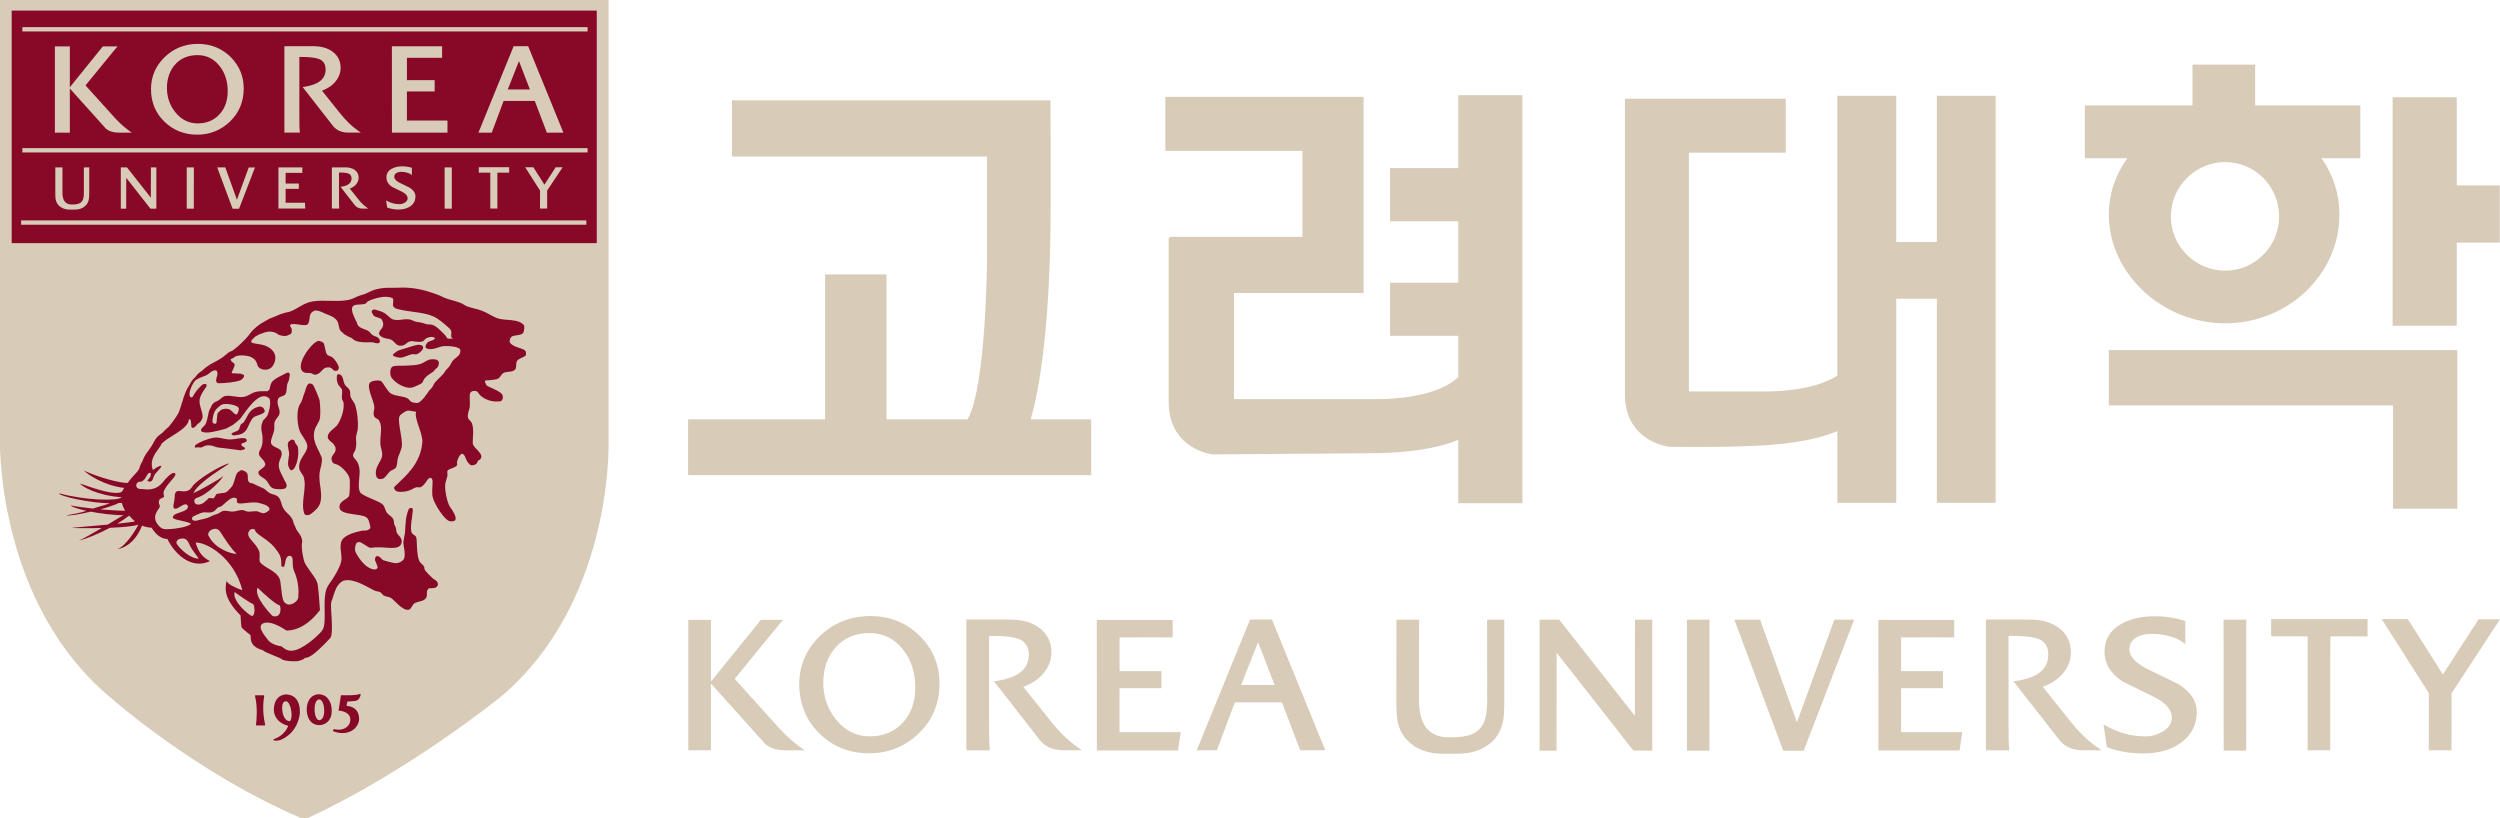
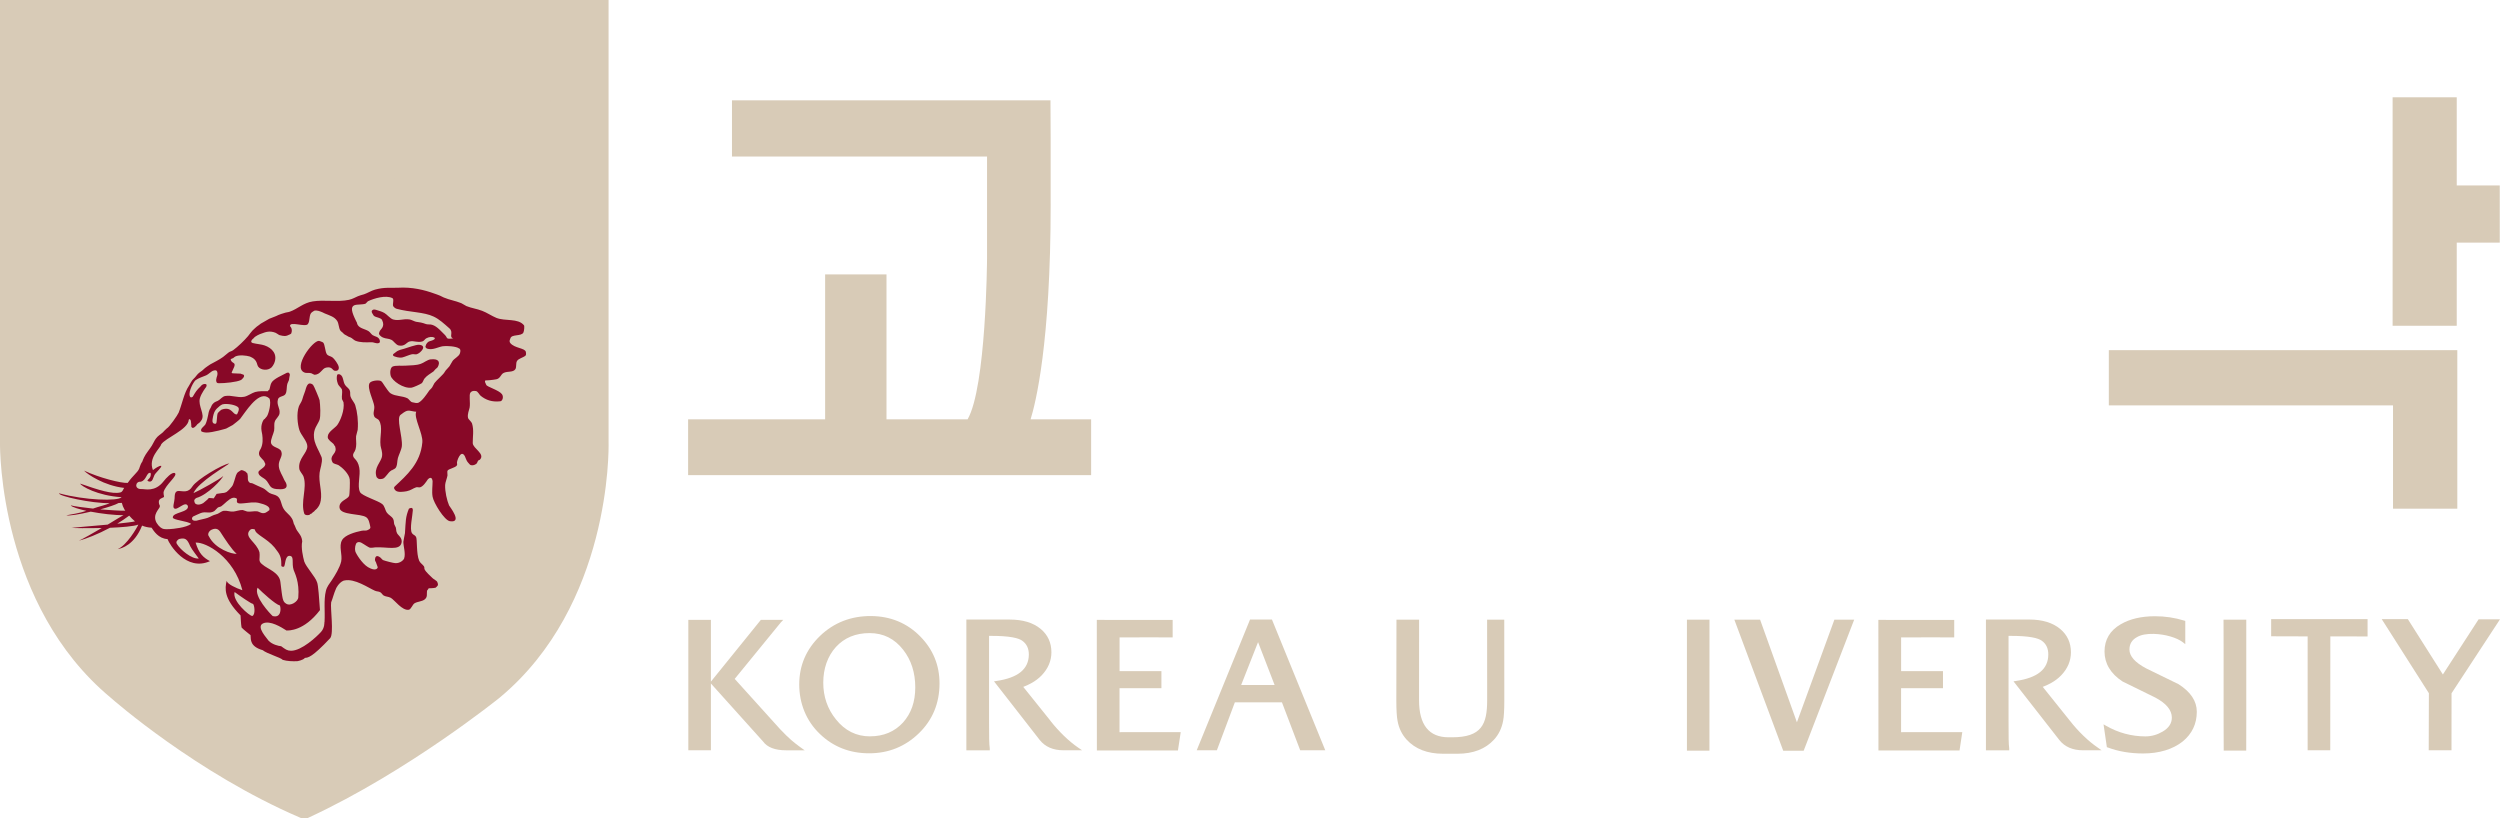
<svg xmlns="http://www.w3.org/2000/svg" id="_레이어_2" data-name="레이어 2" viewBox="0 0 916.53 300">
  <defs>
    <style>
      .cls-1 {
        fill: #880827;
      }

      .cls-2 {
        fill: #d8cbb7;
      }
    </style>
  </defs>
  <g id="_레이어_1-2" data-name="레이어 1">
    <g>
      <path class="cls-2" d="M223.11,162.34V0H0V162.42c-.02,2.37-.16,59.45,40.48,93.28l-.09-.08c1.27,1.14,31.67,27.79,69.44,44.06l.74,.32h2.03l.77-.36c36.35-16.87,69.51-43.63,69.85-43.9,40.7-33.88,39.95-90.98,39.89-93.4h0Z" />
-       <path class="cls-1" d="M192.75,128.96s.02,.03,.02,.05c0,0,.01,0,.01,.02-.01-.03-.01-.05-.03-.07h0Zm26.03-39.82H4.28V3.88H218.78V89.13h0Zm-124.69,176.82h2.84c.4,0,.25-.36,.25-.36-1.15-5.13-.55-9.14-.32-10.34,0,0,.11-.36-.3-.36h-2.82c-.37,0-.24,.3-.24,.3,.97,3.94,.59,8.92,.35,10.36,0,0-.18,.39,.25,.39h0Zm12.18-1.57c-2.17,.06-2.7-3.32-2.7-3.32-.56-3.71,.89-3.92,.89-3.92,1.53-.48,2.19,2.69,2.19,2.69,.74,3.64-.38,4.56-.38,4.56h0Zm-1.62-9.79c-4.54,.43-4.26,5.75-4.26,5.75,.29,4.81,5.27,5.72,5.27,5.72-1.37,3.69-5,4.79-5,4.79-.86,.34-.23,.58-.23,.58,1.09,.36,2.67-.27,2.67-.27,6.67-2.99,6.84-9.98,6.84-9.98,.14-7.12-5.29-6.6-5.29-6.6m12.88,9.35c-1.96,.72-2.18-3.29-2.18-3.29-.2-3.82,1.34-4.19,1.34-4.19,1.58-.39,2.02,2.41,2.02,2.41,.7,4.36-1.19,5.07-1.19,5.07h0Zm3.94-5.04s-.61-4.42-4.75-4.37c0,0-4.09-.11-4.28,5.57,0,0-.16,5.99,5.02,5.73,0,0,5.07-.32,4.01-6.93m1.21,8.46c4.38,.86,5.53-2.24,5.53-2.24,1.4-4.39-4.09-4.6-4.09-4.6l.88-5.66s5.52,.26,6.99-.47c0,0,.34-.23,.15,.59,0,0-.31,1.88-2.11,2.02l-2.71,.22-.26,1.59s4.68-.1,4.6,4.97c0,0-.17,3.91-4.75,4.87,0,0-2.14,.47-4.62-.54,0,0-.37-.18-.17-.48,0,0,.17-.36,.56-.28h0Zm-16.13-106c.35-.42,.8-.12,1.17,0,.36,.1,.36,.79,.57,1.14,.11,.25,.79,.93,.86,1.15,.55,2.55,0,5.89-1.14,7.82-.33,.59-.86,.91-1.23,.93-.48,.04-.63-.67-.8-.93-.73-1.03-.18-3.46,0-4.6,.19-1.47-.95-3.82-.22-4.9,0,0,.79-.61,.8-.61h0Zm-34.63,2.69c.62-.18,1.51,.12,1.89,0l.83-.34c.97-.63,1.92-.44,2.9-.35,.49,.06,1.93,.69,2.41,.7,.77,.08,4.41,.48,8.28,1.04-.03-.02,2.07-.29,1.54-.86,.33,.38-.05-.31-.84-.59l-.28-.29s-.67-.58,.58-1c-.47,.15,.83-.18,1.07-.46,.5-.53-.23-1.11-.23-1.11-1.84-.62-3.89,.56-6.64,.27-1.36-.11-3.27-.89-5.19-.57-2.08,.37-5.13,1.54-6.58,2.67,0,0-.7,1.21,.27,.9Zm23.17-15c1.87-.11,1.96,1.83,2,1.63-.21,1.39-3.61,1.51-4.42,2.59-2.38,3.09-1.38,6.05-7,6.36,0,0-1.13-.26-.7-.73,.35-.37,1.71-.73,2.21-1.04,.73-.42,.67-1.59,1.15-2.31,.1-.18,.73-.4,.89-.56,1.58-2.13,1.75-4.29,4.53-5.55,.12-.07,1.13-.37,1.34-.41h0Z" />
      <path class="cls-1" d="M113.08,140.73c.64-.36,1.27,0,1.69,.37,.26,.18,2.3,5.1,2.39,5.59,.26,1.79,.46,5.92-.02,7.25-.69,1.85-2.39,3.27-2.02,6.55,.2,1.92,1.05,3.42,1.86,5.1,.09,.28,.94,1.92,.99,2.26,.31,1.77-.65,4.05-.8,5.47-.43,3.55,1,6.79,.43,10.17-.25,1.46-.72,2.2-1.52,3.1l-.63,.55c-.18,.35-.49,.47-.81,.72l-.39,.4c-.6,.14-.66,.49-.91,.53-1.52,.33-1.83-.56-1.74-.35-1.54-4.35,1.04-9.43-.28-13.62-.3-.97-1.44-1.92-1.59-2.95-.53-3.77,2.99-5.75,2.94-8.28,0-1.81-2.37-4.14-2.91-5.92-.67-2.09-1.11-6.08-.19-8.68,.21-.63,1.03-1.69,1.25-2.54,.43-1.62,1.1-2.96,1.33-4.04,.08-.33,.29-.8,.46-1.12,.06-.11,.37-.5,.48-.55h0Zm44.88-8.98c2.55-.3,3.68,.71,2.49,2.87l-.49,.47c-.21,.07-.89,.96-1.03,1.08-1.22,.9-2.39,1.46-3.31,2.61-.32,.38-.59,1.36-.99,1.7-.63,.45-3.07,1.53-3.68,1.63-3.07,.49-7.25-2.58-7.72-4.35-.39-1.52,0-3,.66-3.35,1.03-.53,3.78-.26,4.7-.35,2.38-.18,3.86-.05,5.68-.68,1.11-.36,2.36-1.5,3.68-1.65h0Zm-13.1-1.02s1.43,.6,2.73,.29c.91-.23,2.6-1,3.45-1.15,.52-.12,1.24,.14,1.75,0,1.41-.43,3.99-3.17,.89-3.47-1.12-.11-4.48,1.15-5.52,1.45-1.05,.27-1.71,.44-2.57,.9-.23,.13-1.43,1.12-1.29,.95,0,0-.79,.66,.55,1.04Zm-22.13,5.19c-.91-.13-.91-1.65-3.18-1.15-1.58,.34-2.02,2.66-4.33,2.61l-1.14-.56c-1.01-.24-1.73,.11-2.61-.32-4.07-1.9,3.15-11.67,5.48-11.54,.12,0,1.33,.44,1.48,.57,.73,.63,.73,3.36,1.41,4.34,.53,.69,1.34,.64,2.04,1.15,.73,.56,2.13,2.48,2.3,3.48,0,0,.38,1.67-1.44,1.43h0Zm37.6,78.92v.02s0,0,0-.02h0Zm-4.05-88.64c.02-.05,.05-.1,.07-.15-.08,.16-.09,.18-.07,.15Zm-17.58,49.34s-.04,0-.05-.02c.05,.04,.07,.04,.05,.02Zm-51.8-23.64c-1.62,.37-1.77-3.08-5.65-1.73-.21,.07-1.3,1.07-1.39,1.24-.46,1.03-.22,3.66-.73,3.91,0,0-1.51,.38-1.21-1.54,.46-3.04,1.05-3.6,2.58-4.89,.21-.17,.79-.59,1.09-.66,1.83-.42,5.21,.28,5.83,1.22,.52,.77-.59,2.49-.52,2.46Zm18.3-15.25c-1.58,.88-5.01,2.24-5.73,3.76-.4,.8-.4,1.5-.73,2.46-.04,.1-.47,.27-.61,.56-1.68,0-3.15-.11-4.6,.29-1.14,.32-2.77,1.53-4.04,1.75-2.58,.44-4.54-.7-6.94-.29-1.07,.19-1.77,1.3-2.65,1.74-.74,.36-1.06,.36-1.64,.9l-.54,.61c-.14,.38-.32,.74-.51,1.1-.53,.78-.73,1.59-.86,2.43-.12,.82-.61,2.79-1.04,3.61-.21,.39-1.3,1.27-1.46,1.64-.08,.25-.32,.49,0,.86-.37-.41-.29,.4,1.79,.51,2.29,.05,7.28-1.47,7.28-1.47l2.39-1.29c.46-.36,2.32-1.77,2.73-2.26,1.74-2.16,6.41-10.04,10.03-7.98l.66,.47c.86,1.46-.22,5.62-.88,6.57l-.82,.98c-.66,.21-1.11,1.89-1.2,2.66-.15,1.25,.21,2.37,.31,3.07,.18,1.5,.34,3.38-.58,5.24-.2,.36-.73,1-.59,2,.17,1.14,1.78,1.96,2.02,2.9,.14,.47,.56,.55,0,1.44-.3,.49-1.62,1.31-2.02,1.74-.52,.53-.07,1.36,.29,1.69,1,.9,1.82,1.02,2.6,2.05,1.1,1.42,1.04,2.66,3.47,2.9,1.92,.17,4.63,.28,3.48-2.33l-.57-.97c-.68-1.7-1.87-3.22-2.03-5.08-.23-2.36,1.68-3.57,.88-5.48-.64-1.47-3.52-1.31-3.76-3.21-.12-1.07,.96-3.32,1.16-4.33,.22-1.39-.15-2.27,.3-3.46,.29-.86,1.56-1.81,1.69-2.88,.28-1.91-1.21-3.12-.56-5.2,.32-1.08,2-.95,2.63-1.74,.8-1.07,.36-2.55,.85-4.06,.05-.17,.46-1.07,.54-1.23-.05-.07,.33-1.93,.33-1.93-.25-1.17-.98-.69-1.07-.73" />
      <path class="cls-1" d="M42.98,191.99c1.51-.92,2.98-1.9,4.39-2.95,.64,.76,1.35,1.46,2.12,2.1-.82,.22-3.35,.53-6.51,.85h0Zm-6.25-5.24c3-.83,5.65-1.7,6.75-2.34,.41-.03,.79-.03,1.19-.05,.17,.8,.49,1.61,.95,2.41,.11,.17,.22,.32,.31,.46-1.81,.04-5.47-.19-9.2-.48m28.96,10.85c2.28-.54,2.96,.05,4.04,2.63,.81,1.54,2.49,3.57,3.15,4.53-2.63,.3-6.8-3.28-7.96-5.24-.74-.97,.39-1.73,.77-1.93m5.16-8.26c-.12,.05-.13,.07,.04-.02-.01,0-.03,0-.04,.02,.43-.19,2.29-1.07,2.79-1.25,1.97-.69,3.02,.36,4.84-.65,.42-.26,.9-.97,1.3-1.28,.34-.31,.97-.28,1.37-.56,1-.68,2.88-2.83,4.18-3.07,.74-.14,.73,.05,1.12,.09,0,.08,.55-.11,.4,1-.34,2.14,4.69-.02,8,.76,2.24,.54,4.43,1.3,3.85,2.75,.07-.15-.66,.45-.84,.56-1.55,1.12-2.75-.11-3.54-.22-1.35-.15-2.31,.25-3.69,.08,0-.02-1.65-.56-1.65-.56-1.05-.05-2.56,.49-3.36,.56-1.52,.12-2.26-.42-3.62-.28-.67,.08-1.74,.95-2.22,1.12-.45,.16-.97,.32-1.41,.46-.29,.07-1.04,.49-1.39,.65-1.37,.67-2.19,.67-3.9,1.13l-.99,.26c-2.12,.29-1.9-1.17-1.24-1.54m29.78,11.35c1.09,1.64,2.59,2.6,2.5,6.12-.1,.86,.18,1.03,.9,.97,.66-.19,.29-4.25,2.27-3.99,1.67,.25,.54,2.57,1.36,5.19,.31,.93,2.2,4.29,1.7,10.03-.05,1.48-2.87,3.41-4.48,2.29-1.32-.8-1.32-1.78-2.07-7.86-.33-3.58-4.7-4.81-6.55-6.45-1.86-1.37-.8-2.04-1.14-4.53-1.07-3.6-5.26-5.28-3.85-7.68,.44-.59,.86-1.16,2.19-.65,.08,1.78,4.33,3.16,7.17,6.56m-.67,25.16c-.84-.74-7.08-7.33-5.52-10.39,1.71,1.72,6.48,6.1,8.18,6.53,.48,1.26,.41,4.7-2.66,3.86m-7.48-.02c-1,0-7.44-5.42-6.47-8.79,1.9,1.41,6.18,4.39,6.72,4.34,.57,.33,1.03,4.06-.26,4.45m-15.9-29.23c-.56-.63-.08-1.86,.97-2.38,1.93-.92,2.72,.14,3.14,.65,1.88,2.9,4.3,6.67,6.1,8.17-1.67,.16-7.88-1.74-10.21-6.44m116.2-67.6c-.28-1.41-4.11-1.31-5.66-3.2-.57-.75-.15-1.17,0-1.73,.44-1.65,3.94-.67,4.76-2.13,.32-.61,.45-2.43,.23-2.68-2.2-2.69-6.84-1.41-10.12-2.72-1.58-.64-3.55-1.96-5.2-2.58-2.09-.8-3.7-.92-5.78-1.74-.48-.2-1.41-.88-1.9-1.08-2.33-.93-4.16-1.12-6.47-2.1-.28-.1-.98-.5-1.28-.63-.93-.4-1.22-.46-2.19-.81-3.58-1.3-8.13-2.44-13.31-2.11-2.27,.12-4.88-.29-8.39,.7-1.2,.31-2.89,1.35-4.03,1.71-.8,.24-1.48,.38-2.21,.7-1.01,.41-1.9,1-3.28,1.32-3.97,.89-9.28-.09-13.3,.58-3.49,.56-5.51,2.76-8.38,3.76-.87,.29-1.24,.2-2.1,.51-.5,.17-1.69,.49-2.09,.71-1.21,.62-1.98,.8-3.33,1.37-.68,.31-1.48,.93-2.14,1.23-.97,.48-1.03,.61-1.82,1.2l-.66,.47s-1.41,1.24-1.58,1.45c-.56,.59-1.1,1.4-1.59,2.01-1.47,1.71-3.68,3.86-5.5,5.19-.67,.48-1.13,.38-1.72,.88-.69,.53-1.29,1.09-1.95,1.59-1.52,1.09-3.02,1.8-4.7,2.72l-1.07,.72c-1.41,.92-1.36,1.3-2.82,2.22-.97,.65-1.37,1.64-2.26,2.39-.58,.44-1.24,1.86-1.63,2.46-1.82,2.66-2.5,6.58-3.79,9.87-.39,.94-3.55,5.49-4.33,5.78l-.58,.55c-.45,.38-.45,.49-.86,.9-.93,.83-1.88,1.3-2.59,2.32-.59,.79-.93,1.71-1.48,2.58-.83,1.36-2.19,2.87-2.88,4.35-.27,.55-.47,1.1-.67,1.62-.08,.08-.13,.17-.15,.17-.36,.45-.96,2.32-.96,2.32-.65,1.48-2.17,2.32-4.19,5.2-2.36,.17-10.49-1.89-16.01-4.51,1.24,1.37,7.45,5.55,14.71,6.34-.49,.71-.53,1.43-1.4,1.66-2.9,.72-7.95-.87-14.74-3.24,.39,.94,6.37,4.45,15.2,4.99-1.3,1.54-13.44,1.16-22.92-1.43-.36,.99,11.85,3.71,18.57,3.62-1.15,.59-4.17,1.27-6.12,1.98-3.05-.34-7.31-.87-8.15-1.19,.19,.62,3.21,1.44,5.72,2.02-2.41,.86-5.98,1.36-7.36,1.64,1.01,.26,4.88-.36,8.95-1.34,3.56,.69,9.02,1.39,12.01,1.26-.76,.37-3.58,2.19-5.8,3.49-5.7,.54-11.9,1.01-13.24,1.18,.76,.12,5.75,.19,11.08,.05-3.26,1.91-6.72,3.9-8.4,4.66,2.48-.63,6.88-2.32,11.39-4.73,4.47-.17,8.67-.53,10.41-1.16-.59,1.31-4.22,7.55-7.57,8.99,1.45-.24,6.12-1.55,8.94-8.63,1,.43,2.15,.69,3.48,.77,.74,1.12,2.5,4.01,5.85,4.17,.68,1.94,6.87,12.03,15.56,8.09-2.51-1.36-4.03-2.78-5.27-6.8,3.85-.25,14.07,5.35,17.15,17.46-2.42-.81-5.45-2.22-5.77-3.43-.65,2.8-1.1,6.42,5.1,12.66,.12,1.33,.1,2.93,.38,4.44,1.02,1.07,2.2,1.87,3.29,2.8,.09,1.75-.16,4.17,4.45,5.51,1.57,1.3,6.61,2.69,7.35,3.55,1.5,.48,3.73,.58,5.36,.48,0,0,2.19-.36,2.77-1.21,1.09-.06,2.58-.09,9.27-7.23,1.41-1.68,0-10.9,.35-13.14,.66-1.63,.94-3.13,1.83-5.13,0,0,.91-1.98,2.63-2.77,.11-.05,.21-.05,.35-.09,3.85-.86,8.88,2.74,11.25,3.75,.87,.36,1.32,.17,2.02,.59,.34,.18,.82,.97,1.17,1.16,.85,.48,1.67,.35,2.62,.85,1.37,.77,4.19,4.84,6.64,4.36,.76-.18,1.36-1.92,2.02-2.34,1.14-.7,2.73-.63,3.75-1.43,1.16-.92,.69-1.95,.86-3.2,0-.05,.55-.64,.59-.88,.58-.06,1.82,0,2.61-.25,.1-.05,.43-.42,.57-.57,.49-.52,.13-1.07,0-1.5-.18-.46-1.36-1.01-1.73-1.41-.86-.86-2.36-2.12-2.9-3.17-.26-.53,.06-.65-.29-1.19-.39-.6-1.4-1.23-1.71-2-1.12-2.48-.66-8.01-1.17-8.78-.46-.74-1.02-.65-1.48-1.34-.96-1.53,.23-6.43,.31-8.38,.09-1.56-1.44-.59-1.44-.59-1.27,3.11-1.14,4.49-1.44,8.97-.05,.39-.59,2.77-.59,3.19-.02,1.56,.9,4.2,.29,6.07-.21,.6-1.46,1.78-3.18,1.73-.65,0-3.89-.84-4.62-1.15-.14-.07-.83-.86-.87-.88-1.61-1.27-1.95-.08-2.02,.56-.05,.67,.22,.8,.36,1.17,.06,.37,.71,1.75,.64,1.87-.02,.15-.58,1.66-3.59-.12-2.26-1.37-4.5-5.14-4.62-5.79-.31-1.44,.13-2.54,.42-3.04,1.13-1.02,2.47,.39,3.6,1,.29,.15,.98,.64,1.33,.71,.67,.11,1.73-.12,1.87-.12,4.4-.26,8.94,1.33,9.71-1.61,.49-1.85-1.32-2.84-1.64-3.61-.42-.93-.2-1-.44-2.04-.03-.08-.34-.74-.4-.83-.46-.77-.13-1.44-.57-2.31-.46-.94-1.76-1.51-2.31-2.32-.74-1.07-.74-2.4-1.75-3.19-1.48-1.21-7.41-2.97-8.09-4.35-1.13-2.18,.26-6.2-.28-8.94-.3-1.61-.83-2.48-1.8-3.48-.39-.39-.57-.97-.43-1.48,.26-.97,.77-.7,1.06-2.86,.18-1.18-.11-2.52,0-3.75,0-.2,.57-2.09,.59-2.32,.27-3.23-.15-6.6-.87-8.93-.33-1.14-1.39-2.12-1.74-3.2-.31-.9,.05-1.42-.31-2.32-.29-.79-1.3-1.34-1.7-2-.79-1.15-.56-3.11-1.75-3.77-.88-.49-1.2,.19-1.14,0-.29,1.06-.23,2.09,.28,3.46,.22,.59,1.3,1.44,1.47,2.03,.22,1.06-.17,2.36,0,3.47l.56,1.16c.45,2.9-1.14,6.75-2.3,8.36-.83,1.08-3.31,2.45-3.46,4.05-.12,1,.28,1.04,.53,1.45,.37,.53,1.58,1.22,1.75,1.72,.14,.38,.29,.31,.44,.68l.15,.79c.19,2.02-2.44,2.48-1.16,4.91,.36,.7,1.6,.7,2.3,1.14,1.31,.83,3.8,3.17,4.04,5.18,.11,.88,0,5.53-.26,6.09-.6,1.28-3.85,1.79-3.48,4.34,.4,2.78,7.74,1.99,9.8,3.45,.98,.69,1.18,2.18,1.48,3.5,.17,.72-.55,.97-.87,1.13-.77,.45-1.33,.1-2.31,.31-2.39,.49-6.19,1.55-7.2,3.48-1.25,2.2,.22,5.24-.3,7.78-.53,2.3-2.26,5.1-3.5,6.96-.76,1.13-1.74,2.25-2.11,3.84-.85,3.41-.25,7.43-.5,11.44l-.05,.03s.15,2.07-1.25,3.58c-1.59,1.75-7.08,6.89-10.99,6.89-1.44-.04-2.04-.52-3.61-1.67-1-.08-3.29-.63-4.61-2.02-.41-.73-4.73-5.11-2.02-6.35,2.56-1.17,6.67,1.38,8.59,2.61,.77,0,6.35,.28,12.27-7.48-.29-4.06-.62-9.27-1.07-10.22-.61-1.98-3.98-5.52-4.7-7.61-.45-1.72-1.24-5.07-.73-7.4-.22-2.6-1.87-3.17-2.54-5.27-.19-.52-.42-.94-.53-1.1-.2-.76-.34-1.44-.81-2.14-1.03-1.57-2.03-1.91-2.97-3.45-.98-1.6-.81-3.58-2.32-4.63-.83-.56-1.95-.61-2.88-1.15-.68-.4-1.53-1.39-2.32-1.73-.91-.4-1.16-.53-2.09-.93-.46-.22-1.27-.59-1.67-.79-.41-.24-.83-.04-1.16-.31-1.12-.95-.32-1.81-.87-3.45-.05-.2-.48-.21-.58-.58-.46-.12-1.27-.86-1.9-.42-.87,.63-1.11,.45-1.65,1.78-.32,.86-.9,3.43-1.48,4.06-.53,.62-1.19,1.47-2,2.05-.78,.4-1.44,.36-1.44,.36l-2.17,.32-1.07,1.65s-1.19-.15-1.8-.15c-.17,.4-1.6,1.49-2.05,1.88-1.83,1.07-2.96,.32-3.08-.08-.08-.34-.67-1.07,.57-1.8,4.24-1.19,9.43-6.86,9.87-8.09-.54,.83-9.31,5.67-10.94,6.32,1.74-4.14,12.49-10.19,13.15-10.9-2.75,.41-11.91,5.95-13.5,8.4-1.52,2.46-3.32,1.77-4.99,1.7-1.65-.06-1.51,1.71-1.58,2.78-.02,1.07-.83,3.21-.15,3.59,1.13,.97,4.09-2.95,5.03-.85,.51,2.36-5.57,2.25-5.52,4.15-.29,1,5.62,1.35,6.7,2.42-1.89,1.39-6.54,1.83-7.92,1.9-.86,.07-1.64,.03-2.09-.04-.76-.13-1.77-.83-2.66-2.28-1.68-3.05,1.16-5.15,1.2-5.94,.07-.82-.32-.38-.37-1.67-.05-1.28,1.39-1.49,1.76-1.76,.4-.29-.11-.64-.02-1.88,.75-2.82,5.33-6.05,4.16-6.96-1.07-.56-3.29,1.89-4.15,3-3.15,4.06-6.83,2.79-8.08,2.84-2.78,.15-2.29-2.9-.35-2.68,2.24-.46,2.08-3.56,3.67-3.25,.52,2.26-2,2.59-.83,3.09,1.61,.63,1.76-1.46,2.26-2.34,.49-.89,2.73-2.82,2.48-3.31-.65-.22-2.31,.96-3.06,1.54-1.83-4.56,2.77-8.05,3.01-9.4,1.51-2.39,9.96-5.45,10.13-9.07l.23-.21s.15-.09,.41,.33h.02c.06,.22,.1,.46,.16,.7,.01,.19,0,.38-.02,.56l.05-.36c.07,.57,.04,1.06,.07,.93v.55c.07,.33,.5,.5,.56,.53,.19-.03,.64-.18,1.08-.69,.07-.07,.56-.54,.56-.65,.81-.59,.96-.68,1.52-1.49,1.46-2.11-1.34-5.21-.56-8.07,.53-1.9,2.3-4.14,2.3-4.14,.48-1.08-.28-1.07-.28-1.07-1.1-.2-1.89,.99-1.72,.83-1.44,1.34-1.86,2-2.9,3.79,0,0-.86,.79-1.13-.29-.5-1.79,1.53-5.31,2.17-5.76,1.19-.81,2.4-1.16,3.88-1.77,.76-.31,1.87-1.51,2.61-1.71,.37-.13,.77-.2,1.15,0,0,0,.56,.41,.3,1.71,0,0-.57,1.57-.38,2.14,.12,.39,.08,.76,.95,.76,2.09,.04,6.72-.44,8.08-1.17,.31-.12,.62-.57,.89-.84,.42-.44,.32-1.08,0-1.15l-.89-.29c.68-.1-3.91-.13-3.17-.27-.81,.14,1.08-2.14,.86-3.22-.09-.51-.99-.72-1.16-1.13-.09-.26-.58-.64,0-.88l.68-.28c.21-.17,.46-.43,.77-.58,1.45-.68,4.07-.34,5.21,0,.12,.06,1.98,.58,2.61,2.31,.15,.49,.29,1.04,.57,1.46,.88,1.19,3.41,1.63,4.91,.2,.29-.27,.66-.95,.88-1.35,1.48-3.41-.72-5.72-3.49-6.67-1.11-.4-2.93-.51-4.33-.88-.99-.28-.39-1.11-.12-1.36l.43-.37c.56-.81,2.27-1.54,2.9-1.73,1.53-.58,3.03-1.15,5.2-.27,.32,.11,1.16,.78,1.41,.84,1.65,.41,2.26,.53,3.78-.26,.61-.3,.52-.37,.58-.56,.54-1.54-.54-2.58-.5-2.41-.32-2.09,5.63,.48,6.54-.83,.88-1.19,.31-3.46,1.46-4.32,.13-.07,.81-.55,.87-.57,1.11-.24,2.08,.22,2.96,.57l.94,.45c1.88,.78,3.49,1.19,4.51,2.73,.63,1.01,.52,2.46,1.14,3.49,.27,.43,.89,.71,1.2,1.15,.27,.32,.77,.53,1.13,.73,.53,.34,.74,.47,1.44,.69,.51,.2,1.25,.98,1.74,1.18,1.76,.72,3.88,.62,5.78,.57,1.13-.05,1.8,.62,2.87,.29,.56-.19,.39-1.16,.05-1.57-.68-.88-1.2-.67-2.35-1.32-.44-.27-1.01-1.16-1.45-1.43-1.32-.86-3.23-.98-4.04-2.33-.1-.21-.26-.59-.28-.84l-.32-.61c-1.6-3.24-2.11-5.16-.57-5.77,.96-.36,3.04-.15,4.07-.57,.23-.13,.68-.78,.85-.87,2.29-1.09,6.61-2.36,8.98-1.15,.71,.34,0,2.17,.27,2.88,.15,.31,.67,.85,1.28,1.03,4.96,1.34,9.92,1.12,13.55,2.84,2.18,1.02,3.84,2.63,5.79,4.32,1.68,1.49-.31,3.18,1.41,3.68-1.18,.16-2.18,.29-2.39-.32-.05-.15-.41-.69-.58-.85-1.3-1.23-2.81-3.14-4.61-3.75-.93-.34-1.34-.05-2.33-.3l-1.16-.39c-1.25-.35-1.34-.23-2.58-.48-.54-.11-1.78-.78-2.32-.84-2.46-.37-3.83,.62-6.07,0-1.04-.3-2.37-1.95-3.21-2.39-1.04-.59-2-.79-3.16-1.17-.47-.13-.72-.13-1.07,.05-.64,.37-.42,.95-.09,1.42,.19,.25,.35,.68,.57,.82,.82,.59,2.45,.59,2.9,1.44,1.27,2.52-.59,3.41-.86,4.16-.14,.46-.49,.82,0,1.43,.27,.32,.85,.73,1.17,.85,1.17,.51,2.1,.31,3.19,.88,.78,.41,1.6,1.82,2.6,2.04,2.32,.49,2.87-1.22,4.04-1.47,1.68-.37,2.71,.51,4.63,0,.63-.17,.99-.92,1.43-1.14,1.11-.59,2.22-.67,2.91-.31,0,0,.73,.35-.3,.88-.61,.33-1.1,.33-1.73,.64-.41,.22-.79,.82-.86,.91-.2,.4-.33,1.01-.32,1.05,.19,.33,.43,.51,.59,.59,2.02,.7,4.07-.61,5.8-.87,1.28-.2,4.86,0,5.89,.78,0,0,.96,.2,.34,1.93-.39,1.04-2.03,1.8-2.65,2.68-.37,.5-.77,1.45-1.14,1.94-.62,.79-.73,.76-1.34,1.49l-.42,.61c-.25,.74-3.2,3.24-3.75,4.08-.33,.49-.49,1.02-.83,1.55-.54,.75-.91,.88-1.19,1.34-.83,1.22-2.5,3.7-3.88,4.32-.61,.26-1.47-.03-2.32-.2-.58-.15-1.21-1.22-1.71-1.46-2.02-.93-4.27-.66-6.05-1.73-.9-.54-1.71-2.09-2.35-2.89-.42-.54-.8-1.5-1.44-1.75-1.04-.36-3.55-.03-4.04,.87-.96,1.82,1.54,6.49,1.74,8.41,.15,1.63-.6,2.38,0,3.74,.27,.7,1.36,.88,1.72,1.44,1.57,2.47,.2,5.96,.58,9.25,.14,1.03,.75,2.3,.57,3.78-.24,2.31-3.21,4.29-2.02,7.79,.05,.15,.61,.56,.65,.6,.46,.22,1.19,.13,1.67-.02,.97-.33,1.9-2.26,2.91-2.88,.09-.12,.43-.29,.61-.29,.11-.19,.38-.22,.53-.29,.44-.32,.59-.33,.85-.87,.41-.93,.28-1.86,.59-3.2,.29-1.1,1.31-3.07,1.45-4.34,.36-3.53-2.22-10.46-.38-11.6,.71-.44,1.41-1.27,2.63-1.46,.53-.13,2.28,.41,3.03,.39,0,.02-.02,.02-.02,.03-.93,2.21,2.53,7.99,2.26,11.18-.68,7.77-5.75,12.06-10.13,16.21-.51,.49-.08,1.06,.3,1.45,.87,.82,2.99,.46,4.07,.28,1.58-.32,2.29-1.04,3.46-1.43,.43-.18,.96,.1,1.44,0,1.19-.33,2.21-1.95,2.88-2.93,0,0,1.41-1.52,1.71,.49l.03,.11c0,1.88-.33,3.93,0,5.77,.34,2.17,4.3,8.69,6.36,8.98,4.8,.71-.12-5.35-.32-5.79-.78-1.84-1.54-5.1-1.44-7.51,.02-.88,.76-2.67,.86-3.49,.05-.42-.16-1.37,0-1.71,.39-.77,2.93-1.03,3.49-2.04,.14-.29-.08-.81,0-1.14,.11-.7,.62-1.99,1.16-2.59,.34-.43,.84-.68,1.44,0,.5,.56,.63,1.85,1.46,2.78l.71,.78c.85,.55,2.23-.18,1.87-.1,.9-.25,.79-1.15,1.17-1.47,.06-.05,.57-.27,.57-.27,2.08-2.16-2.56-4.09-2.61-6.09-.04-2.22,.5-4.77-.27-7.22-.19-.61-1.32-1.47-1.46-2.02-.31-1.4,.42-2.87,.58-3.75,.33-1.85-.3-4.69,.3-5.51,.35-.45,.9-.78,2.02-.58,.73,.13,1.22,1.33,1.73,1.74,1.89,1.52,4.09,2.37,7.24,2.01,.39-.01,.71-.6,.78-.77,.21-.57,.16-1.32-.2-1.82-1.14-1.53-5.55-2.69-5.78-3.45-.18-.56-.87-1.32-.11-1.7-.42,.24,2.71-.09,3.85-.33,1.47-.32,1.58-1.79,2.6-2.3,1.44-.76,3.55-.1,4.37-1.44,.46-.87,.09-2.12,.55-2.91,.57-1.02,2.29-1.23,3.17-2.04,.27-.24,.15-1.13,.09-1.41" />
      <path class="cls-1" d="M70.85,189.34s.02-.01,.04-.02c-.17,.08-.15,.07-.04,.02h0Z" />
      <path class="cls-2" d="M8.2,9.95v1.59H215.42v-1.59H8.2Zm0,44.36v1.59H215.42v-1.59H8.2Zm-.47,26.49v1.58H214.96v-1.58s-207.23,0-207.23,0ZM46.82,47.53c-1.1-.84-2.15-1.63-4.43-4.01,0,0-9.58-10.6-11.04-12.21,.37-.46,11.14-13.62,11.14-13.62l.64-.67h-5.44l-12.09,14.97v-14.97h-5.48v31.61h5.48v-16.19l12.63,14.06c1.05,1.41,2.93,2.13,5.56,2.13h4.52l-1.08-.77s-.42-.32-.42-.32h0Zm25.69-2.29c-3.29,0-6.09-1.38-8.24-4.11-2.03-2.52-3.07-5.52-3.07-8.91s1.04-6.41,3.07-8.65c2.04-2.23,4.77-3.36,8.13-3.36s6.05,1.36,8.16,4.06c1.94,2.49,2.92,5.55,2.92,9.09s-.99,6.31-2.97,8.51c-2.03,2.23-4.73,3.37-8.02,3.37h0Zm.22-29.16c-4.81-.03-8.96,1.59-12.32,4.82-3.35,3.22-5.05,7.18-5.05,11.76,0,4.82,1.68,8.87,5.02,12.04,3.23,3.1,7.23,4.67,11.9,4.67s8.73-1.63,12.06-4.84c3.32-3.21,5.01-7.29,5.01-12.1,0-4.41-1.56-8.24-4.64-11.37-3.2-3.26-7.24-4.93-11.97-4.97m76.45,17.43h10.16s0-4.14,0-4.14c0,0-9.51,.01-10.16,.01v-8.19c2.23-.05,12.43,0,12.55,0h.34s0-4.24,0-4.24h-18.41s0,.34,0,.34l.02,31.35h20.36v-4.46s-14.87,.01-14.87,.01v-10.67h0Zm45.08-.71h-8.12c.32-.82,3.56-9.03,4.11-10.41,.52,1.39,3.7,9.6,4.01,10.41h0Zm-.88-15.88h-5.08l-12.92,31.7h4.89s4.19-11.19,4.35-11.63h11.42c.15,.44,4.43,11.63,4.43,11.63h6.07l-12.93-31.7h-.22m-68.78,24.54s-5.26-6.57-6.58-8.23c1.09-.39,2.99-1.25,4.44-2.77,1.58-1.65,2.39-3.55,2.39-5.6,0-2.32-.87-4.24-2.62-5.68-1.81-1.49-4.32-2.26-7.47-2.26h-10.52v31.69h5.65v-.49c-.15-1.06-.16-2.69-.16-6.46V20.88c5.17-.05,7.22,.6,8.02,1.17,1.08,.77,1.61,1.88,1.61,3.4-.02,3.5-2.58,5.59-7.84,6.38l-.59,.08,11.1,14.22c1.33,1.66,3.24,2.49,5.74,2.49h4.53l-.94-.64c-2.26-1.54-4.72-3.91-6.75-6.52h0Zm-19.91,27.78h4.84v-1.97h-4.84v-3.9c1.05-.02,5.92,0,5.98,0h.15v-2.02h-8.76s0,.16,0,.16v14.94h9.82l-.11-2.13h-7.08s0-5.08,0-5.08h0Zm-72.15-7.88h-1.82v9.31c0,2.78-.63,4.29-4.04,4.29h-.41c-2.27,0-3.41-1.45-3.41-4.29l.02-9.31h-2.63v9.31c0,1.13,.04,1.9,.12,2.37,.16,.85,.51,1.58,1.06,2.17,.99,1.07,2.4,1.63,4.19,1.63h1.7c1.78,0,3.21-.55,4.19-1.63,.54-.59,.89-1.32,1.04-2.18,.1-.47,.14-1.24,.14-2.37v-9.32h-.16Zm22.76,0v.17s-.02,10.04-.02,10.93c-.56-.71-8.74-11.09-8.74-11.09h-2.27v15.12h1.97s.02-10.42,.02-11.31c.56,.71,8.86,11.3,8.86,11.3h2.18s0-15.12,0-15.12h-1.98Zm13.13,0v15.12h2.6l.02-15.12h-2.61Zm94.58,15.12h2.6v-15.12h-2.63v11.81l.02,3.32m-71.83-15.12s-4.04,11.05-4.33,11.85c-.29-.81-4.26-11.85-4.26-11.85h-2.97l5.64,15.14h2.37l5.84-15.13h-2.29Zm59.03,7.45s-2.03-1-2.03-1l-1.74-.85c-1.27-.66-1.91-1.39-1.91-2.16,0-.64,.29-1.12,.89-1.44,.46-.27,1.1-.39,1.92-.37,1.32,.04,2.68,.43,3.38,.98l.27,.21v-2.68l-.12-.03c-1.06-.33-2.21-.51-3.41-.51-1.56,0-2.88,.31-3.92,.92-1.27,.71-1.89,1.78-1.89,3.15s.7,2.57,2.09,3.46c0,0,.74,.37,.74,.37l3.02,1.48c1.27,.67,1.92,1.44,1.92,2.32,0,.66-.34,1.19-1.04,1.61-.6,.37-1.29,.56-2,.56-1.64-.01-3.17-.42-4.54-1.22l-.3-.18,.39,2.64,.1,.03c1.21,.46,2.6,.7,4.09,.7,1.85,0,3.43-.48,4.56-1.39,1.09-.87,1.62-2.02,1.62-3.43,0-1.22-.7-2.28-2.09-3.17h0Zm25.31-7.52v1.98s3.89,0,4.21,0v13.16h2.6v-13.16h4.32v-1.99h-11.13Zm28.18,.02s-3.86,5.96-4.12,6.37c-.26-.41-4.05-6.38-4.05-6.38h-3l5.44,8.55-.02,6.59h2.62v-6.59c.07-.09,5.68-8.54,5.68-8.54h-2.53Zm-72.34,11.72s-2.5-3.13-3.14-3.92c.52-.19,1.42-.59,2.11-1.31,.76-.79,1.14-1.69,1.14-2.68,0-1.11-.42-2.02-1.25-2.71-.87-.71-2.06-1.07-3.55-1.07h-5.01v15.1h2.68v-.24c-.07-.51-.07-1.24-.07-3.07v-9.91c2.46-.02,3.43,.29,3.82,.56,.53,.37,.78,.89,.77,1.62,0,1.67-1.24,2.66-3.74,3.04l-.28,.04,5.28,6.78c.63,.78,1.54,1.19,2.73,1.19h2.16l-.45-.32c-1.07-.73-2.26-1.86-3.21-3.1h0Z" />
      <g>
        <g>
          <path class="cls-2" d="M900.67,35.67h-23.51V119.43h23.51v-30.48h15.77v-20.96h-15.77V35.67Z" />
          <g>
            <path class="cls-2" d="M878.37,128.37h-105.25v20.25h104.19v37.87h23.57v-58.12h-22.52Z" />
-             <path class="cls-2" d="M815.77,99.22c-10.94,0-19.91-8.92-19.91-19.87s8.97-19.93,19.91-19.93,19.77,8.9,19.77,19.93-8.86,19.87-19.77,19.87m0,19.31c23.07,0,41.9-17.95,41.9-39.93,0-7.46-2.29-14.5-6.57-20.59h14.23v-19.38h-38.57v-14.95h-22.97v14.95h-39.45v19.38h15.56c-4.36,6.08-6.78,13.13-6.78,20.59,0,21.62,19.49,39.93,42.65,39.93" />
            <path class="cls-2" d="M385.18,74.7v-24.43l-.06-12.41v-1.08h-116.77v20.6h93.51v37.56c0,.46-.32,46.96-7.12,58.78h-29.74v-53.13h-22.5v53.13h-50.23v20.46h147.75v-20.46h-22.19c1.8-5.83,7.36-27.6,7.36-79.01" />
-             <path class="cls-2" d="M534.64,34.89v26.76h-25.03v19.48h25.03v22.52h-25.03v19.45h25.03v15.1c-8.67,8.55-29.66,8.12-29.86,8.12h-52.37v-38.9h47.5V35.52h-72.68v19.78h50.26v31.54h-48.68v.41h-.35v61.1c.65,16.53,15.98,18.24,16.13,18.24l57.43-.43c19.24,0,29.26-3.45,32.61-4.91v23.24h23.51V34.89h-23.51Z" />
-             <path class="cls-2" d="M710.07,35.11v53.59h-14.88V35.11h-21.6v102.61c-9.69,6.25-26.78,5.8-26.91,5.8h-27.51V55.96h35.51v-19.77h-58.96v108.68c.19,17.11,16.04,18.9,16.16,18.9,.26,.03,15.96,.37,32.13-.35,15.74-.71,24.68-3.27,29.59-5.41v26.33h21.6V109.53h14.88v74.81h21.55V35.11h-21.55Z" />
          </g>
        </g>
        <g>
          <path class="cls-2" d="M410.45,252.3h15.34v-6.25h-15.34v-12.36c3.35-.08,18.77-.01,18.94-.01h.52s0-6.4,0-6.4l-27.81-.02v.54l.03,47.32h29.72l1.02-6.72-22.44,.02v-16.11Z" />
          <path class="cls-2" d="M292.74,273.43c-1.71-1.28-3.3-2.48-6.7-6.06,0,0-14.47-16.03-16.69-18.48l16.83-20.61,.96-1.03h-8.2l-18.31,22.64v-22.64h-8.28v47.81h8.28v-24.48l19.11,21.25c1.57,2.16,4.42,3.24,8.41,3.24h6.84l-1.62-1.17-.62-.46Z" />
          <path class="cls-2" d="M318.94,269.96c-4.99,0-9.19-2.09-12.47-6.22-3.1-3.82-4.65-8.35-4.65-13.47s1.56-9.68,4.65-13.09c3.08-3.37,7.22-5.08,12.31-5.08s9.17,2.05,12.35,6.13c2.94,3.75,4.42,8.39,4.42,13.74s-1.5,9.55-4.47,12.89c-3.09,3.38-7.14,5.09-12.13,5.09m.32-44.1c-7.26-.03-13.55,2.41-18.62,7.27-5.07,4.89-7.64,10.85-7.64,17.8s2.56,13.41,7.59,18.18c4.87,4.69,10.94,7.07,18.03,7.07s13.18-2.45,18.22-7.32c5.03-4.86,7.59-11.02,7.59-18.31,0-6.65-2.36-12.43-7.03-17.18-4.84-4.94-10.93-7.46-18.12-7.51" />
          <path class="cls-2" d="M467.29,251.14h-12.27c.48-1.24,5.37-13.65,6.2-15.73,.81,2.09,5.62,14.49,6.07,15.73m-1.36-24.01h-7.65l-19.55,47.93h7.39l6.59-17.57h17.27l6.69,17.57h9.19l-19.55-47.93h-.37" />
          <path class="cls-2" d="M550.95,227.17h-5.76l.02,29.56c0,8.81-2.03,13.57-12.87,13.57h-1.26c-7.2,0-10.84-4.55-10.84-13.57l.02-29.56h-8.3l-.05,29.59c0,3.57,.16,6.05,.45,7.52,.48,2.7,1.63,5.02,3.34,6.9,3.14,3.41,7.6,5.15,13.32,5.15h5.36c5.69,0,10.21-1.74,13.34-5.17,1.72-1.86,2.83-4.17,3.34-6.87,.29-1.47,.44-3.93,.44-7.52l-.02-29.59h-.53Z" />
-           <path class="cls-2" d="M599.44,227.17l-.04,.55s-.05,31.86-.05,34.69c-1.8-2.26-27.73-35.24-27.73-35.24h-7.21v48.03h6.24s.03-33.08,.03-35.91c1.78,2.27,28.14,35.87,28.14,35.87l6.92,.04v-48.03h-6.3Z" />
          <path class="cls-2" d="M618.45,227.17v48.03h8.25s.02-48.03,.02-48.03h-8.27Z" />
          <path class="cls-2" d="M815.17,227.17l.03,10.61v26.9l.04,10.51h8.25l.02-10.53v-37.49h-8.34Z" />
          <path class="cls-2" d="M672.51,227.17s-12.81,35.08-13.74,37.63c-.94-2.55-13.5-37.63-13.5-37.63h-9.44l17.92,48.05h7.5s18.52-48.05,18.52-48.05h-7.25Z" />
          <path class="cls-2" d="M798.7,250.84l-6.44-3.14-5.5-2.69c-4.03-2.14-6.08-4.45-6.08-6.87,0-2.05,.91-3.57,2.81-4.59,1.45-.84,3.51-1.22,6.1-1.16,4.17,.11,8.48,1.36,10.71,3.1l.85,.66v-8.51l-.33-.11c-3.51-1.08-7.17-1.63-10.84-1.61-4.95,0-9.15,.99-12.48,2.93-3.94,2.26-5.96,5.66-5.96,10.01s2.23,8.14,6.63,10.99l2.39,1.17,9.57,4.7c4.02,2.13,6.09,4.58,6.09,7.37,0,2.07-1.11,3.79-3.34,5.1-2,1.18-4.12,1.78-6.38,1.78-5.05,0-10.01-1.35-14.37-3.88l-.95-.54,1.22,8.38,.34,.1c3.88,1.46,8.21,2.2,12.94,2.2,5.89,0,10.92-1.53,14.54-4.42,3.39-2.77,5.15-6.43,5.15-10.89,0-3.9-2.27-7.28-6.66-10.07" />
          <path class="cls-2" d="M832.63,226.98v6.29s12.42,.04,13.38,.04v41.74h8.29l.03-41.74,13.65,.02v-6.35h-35.35Z" />
          <path class="cls-2" d="M908.69,227.04l-13.1,20.23c-.84-1.31-12.85-20.29-12.85-20.29h-9.57l17.29,27.16-.06,20.91h8.35l.02-20.89,17.76-27.11h-7.84Z" />
          <path class="cls-2" d="M385.12,264.26l-9.98-12.44c1.66-.62,4.53-1.91,6.72-4.2,2.39-2.49,3.6-5.36,3.6-8.48,0-3.52-1.33-6.4-3.93-8.57-2.76-2.28-6.54-3.43-11.31-3.43h-15.94v47.93h8.58v-.73c-.23-1.62-.26-4.09-.26-9.76v-31.46c7.83-.08,10.93,.89,12.13,1.75,1.66,1.17,2.46,2.85,2.46,5.12-.06,5.32-3.94,8.49-11.86,9.66l-.91,.14,16.76,21.5c2,2.5,4.91,3.77,8.69,3.77h6.83l-1.41-.97c-3.41-2.32-7.13-5.92-10.2-9.84" />
          <path class="cls-2" d="M758.87,264.26s-7.96-9.95-9.98-12.45c1.66-.61,4.55-1.91,6.73-4.19,2.41-2.49,3.61-5.36,3.61-8.48,0-3.5-1.33-6.39-3.95-8.57-2.74-2.28-6.54-3.44-11.31-3.44h-15.9v47.94h8.53v-.74c-.22-1.6-.24-3.96-.24-9.75v-31.46c7.85-.08,10.94,.89,12.15,1.75,1.65,1.17,2.44,2.84,2.42,5.12-.03,5.32-3.9,8.49-11.86,9.66l-.89,.14,16.79,21.5c1.97,2.5,4.91,3.77,8.65,3.77h6.85l-1.39-.98c-3.42-2.31-7.16-5.91-10.21-9.83" />
          <path class="cls-2" d="M696.97,252.3h15.35v-6.25h-15.35v-12.36c3.36-.08,18.77-.01,18.95-.01h.52s0-6.4,0-6.4l-27.81-.02v.54l.03,47.32h29.73l1.01-6.72-22.44,.02v-16.11Z" />
        </g>
      </g>
    </g>
  </g>
</svg>